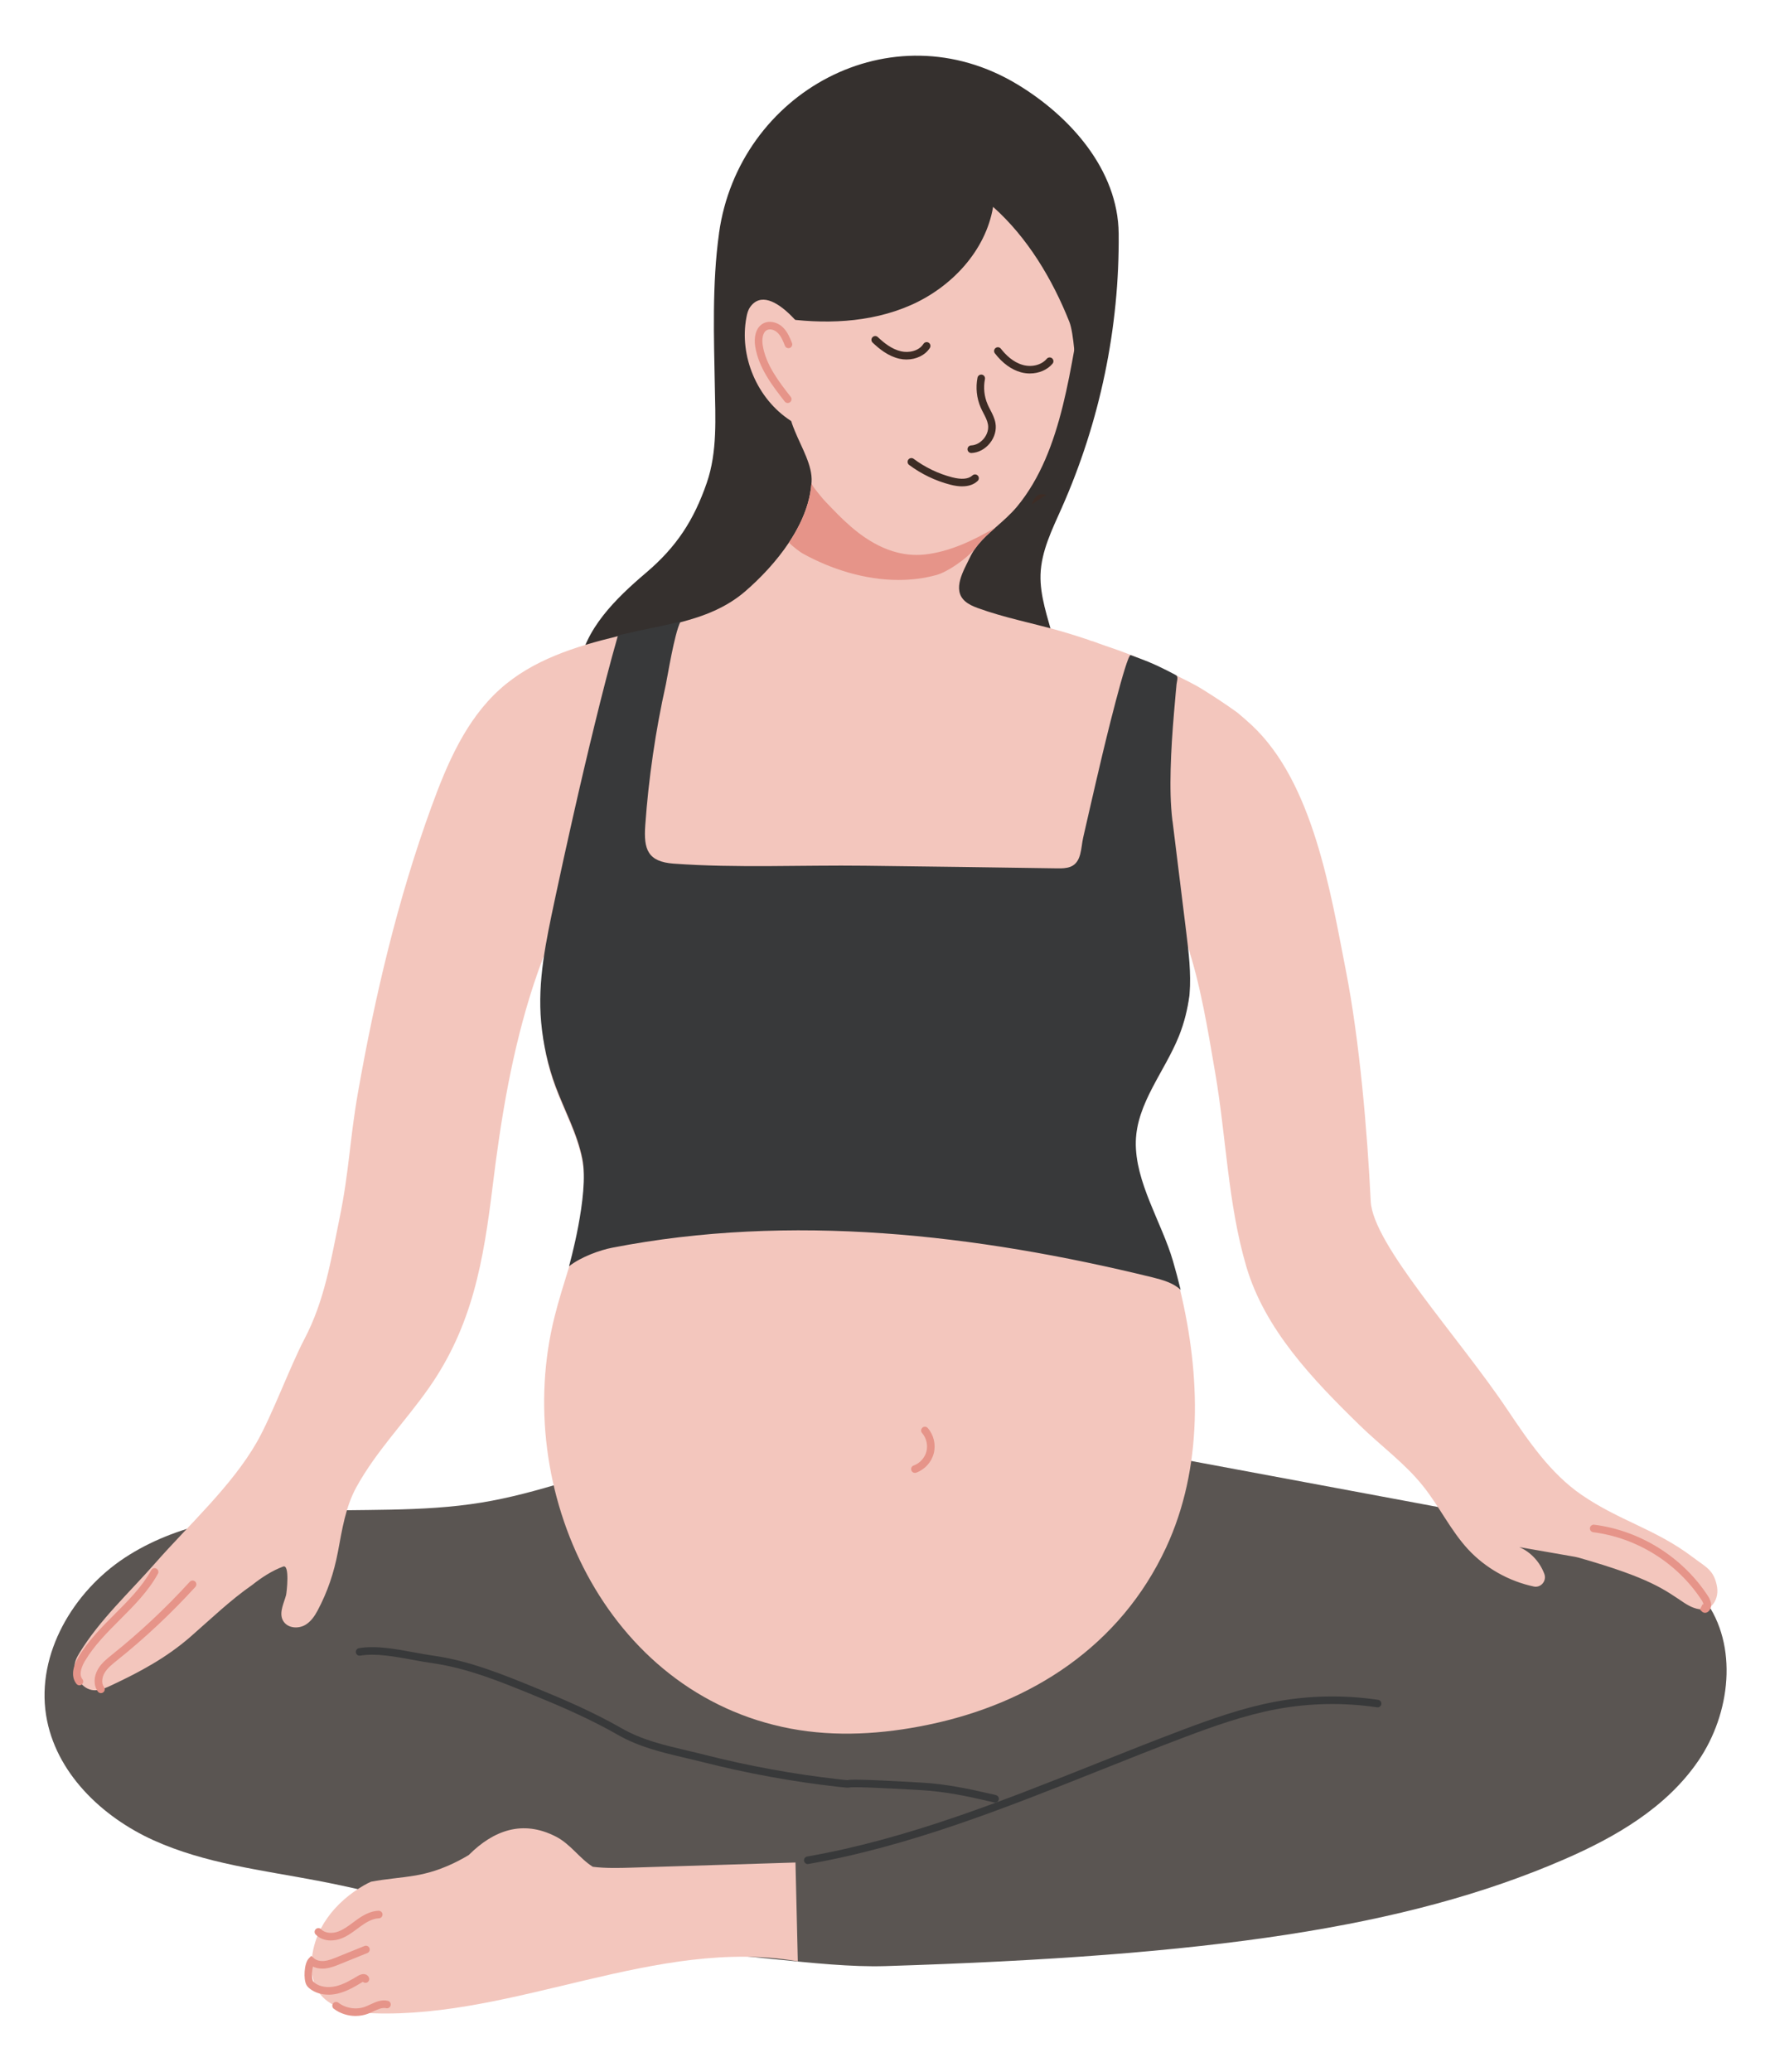
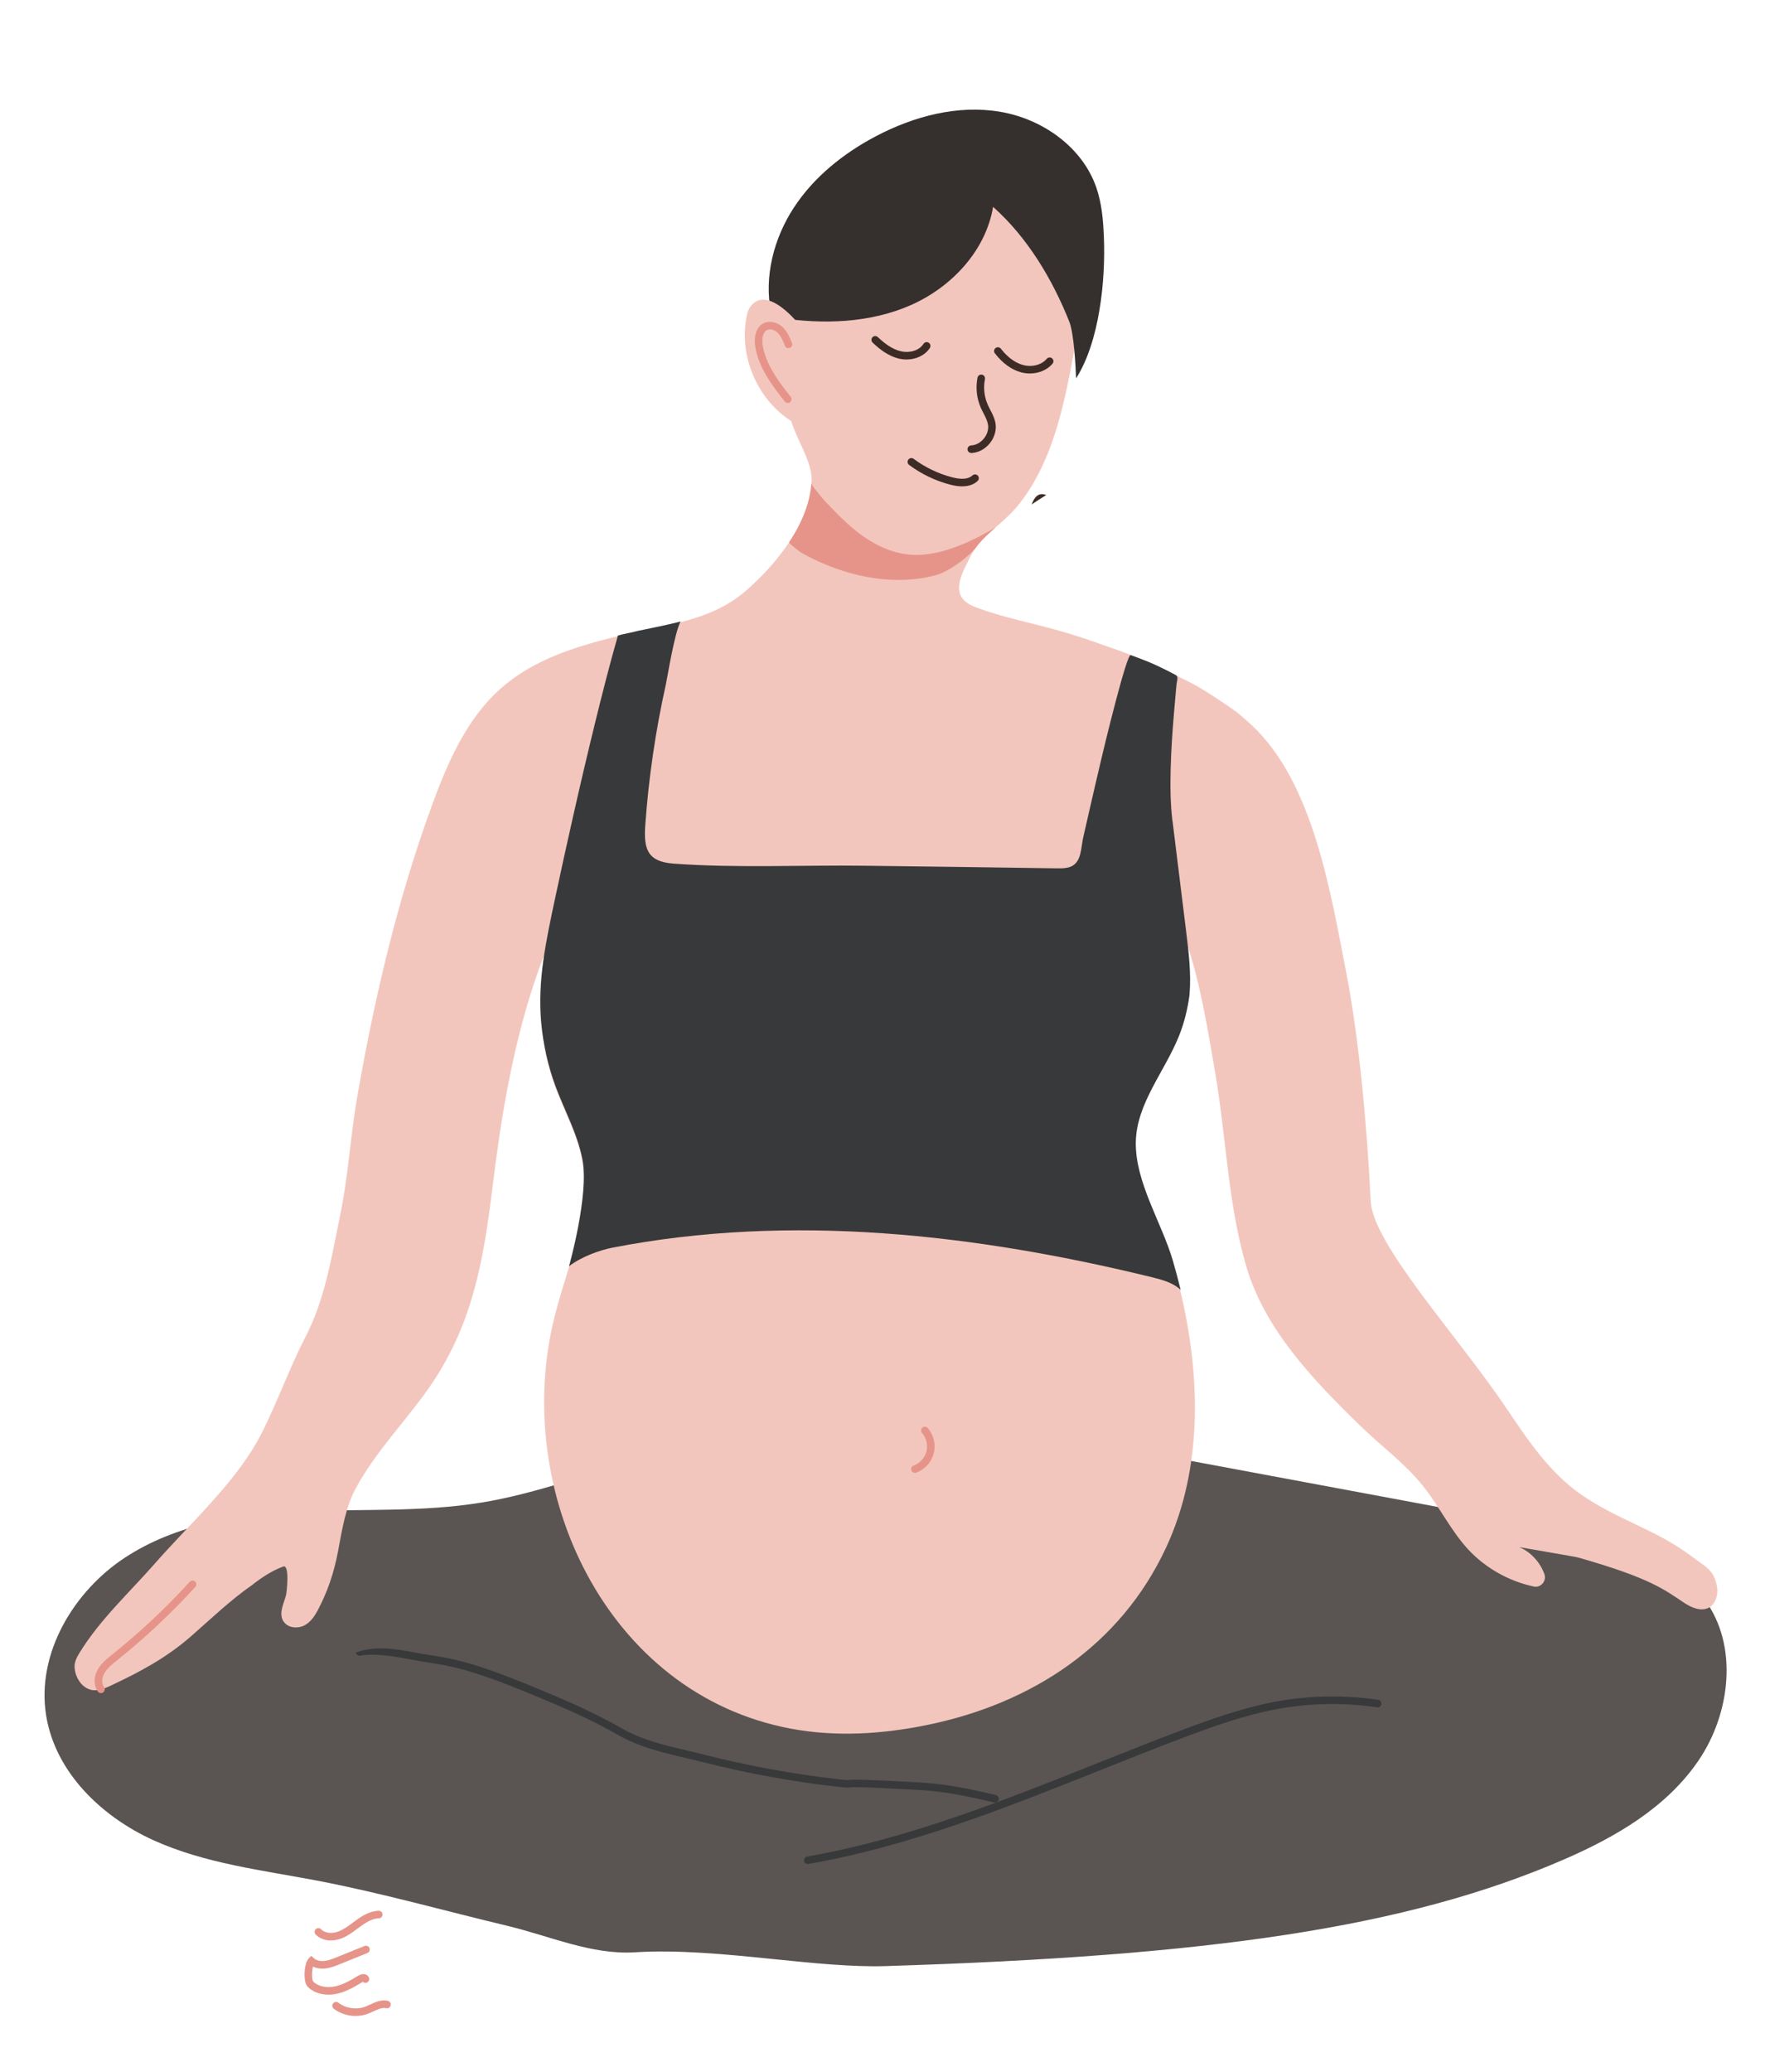
<svg xmlns="http://www.w3.org/2000/svg" width="159" height="186" viewBox="0 0 159 186" fill="none">
  <g id="Frame 1216117481">
    <g id="Group 1216117465">
      <path id="Vector" d="M45.567 172.903C39.882 171.549 34.249 169.948 28.513 168.853C23.534 167.903 18.418 167.317 13.785 165.221C9.152 163.125 4.958 159.137 4.141 154.001C3.261 148.458 6.612 142.875 11.218 139.852C15.823 136.831 21.445 135.942 26.903 135.698C32.361 135.456 37.866 135.787 43.261 134.903C48.312 134.075 53.136 132.202 58.066 130.806C66.704 128.36 75.729 127.37 84.674 127.885C91.461 128.276 98.171 129.525 104.859 130.77C112.239 132.145 119.622 133.522 127.004 134.896C132.212 135.868 137.424 136.837 142.579 138.083C146.51 139.033 150.696 140.333 153.141 143.639C156.177 147.737 155.452 153.851 152.575 158.07C149.701 162.29 145.129 164.935 140.513 166.938C126.304 173.102 108.578 175.614 79.549 176.522C76.513 176.617 72.964 176.246 69.297 175.875C65.175 175.457 60.9 175.039 57.035 175.283C53.138 175.529 49.366 173.809 45.565 172.905" fill="#5A5552" />
-       <path id="Vector_2" d="M64.594 20.922C63.951 25.5 64.137 30.391 64.212 34.626C64.263 37.509 64.451 40.574 63.49 43.351C62.33 46.703 60.786 49.087 58.036 51.423C55.287 53.758 52.497 56.497 51.997 59.999C51.861 60.943 51.922 61.964 52.464 62.761C53.178 63.814 54.542 64.236 55.815 64.509C58.694 65.127 61.647 65.352 64.585 65.576C71.112 66.073 77.642 66.569 84.186 66.784C86.18 66.849 88.215 66.883 90.135 66.355C92.055 65.827 93.879 64.647 94.681 62.882C96.282 59.354 93.347 55.428 93.472 51.58C93.54 49.488 94.513 47.541 95.368 45.617C98.813 37.859 100.572 29.407 100.491 20.968C100.438 15.226 96.1 10.425 91.407 7.587C80.065 0.726 66.358 8.314 64.591 20.924" fill="#35302E" />
      <path id="Vector_3" d="M154.249 142.497C153.982 140.949 153.265 140.72 152.053 139.801C148.706 137.27 145.52 136.576 142.058 134.201C139.268 132.281 137.316 129.398 135.424 126.587C131.001 119.987 123.322 111.729 123.133 107.853C122.825 101.544 122.123 93.4 120.912 87.202C119.524 80.112 117.967 70.282 112.462 65.125C112.027 64.717 111.59 64.342 111.149 63.975C110.148 63.254 109.115 62.573 108.067 61.921C107.284 61.425 106.414 61.024 105.583 60.602C103.93 59.772 102.229 59.024 100.481 58.391L100.453 58.379L100.426 58.372C99.692 58.107 98.943 57.87 98.215 57.59C98.12 57.562 98.018 57.534 97.922 57.509L97.848 57.469C96.998 57.182 96.147 56.911 95.29 56.665C92.804 55.954 90.249 55.474 87.816 54.586C87.418 54.439 87.021 54.265 86.7 53.987C85.491 52.937 86.582 51.196 87.118 50.074C87.248 49.794 87.398 49.535 87.568 49.291L87.596 49.257C87.984 48.705 88.459 48.23 88.962 47.774C89.112 47.638 89.267 47.502 89.418 47.367C90.093 46.775 90.771 46.189 91.357 45.489C95.561 40.421 96.126 32.678 97.411 26.461C98.145 22.937 97.948 18.896 95.207 16.248C92.288 13.431 87.791 13.104 83.968 13.486C81.983 13.69 79.899 14.106 78.402 15.425C76.987 16.671 76.361 18.48 75.565 20.133C73.771 23.853 71.265 26.461 70.674 30.767C70.368 32.977 70.461 35.258 70.973 37.434C71.068 37.835 71.21 38.236 71.382 38.646L71.388 38.667C72.021 40.218 72.994 41.796 72.905 43.272L72.899 43.34C72.852 44.006 72.729 44.653 72.538 45.286C72.184 46.476 71.592 47.632 70.871 48.714C69.749 50.4 68.312 51.911 66.931 53.103C65.243 54.558 63.223 55.328 61.115 55.871L61.074 55.878C59.844 56.198 58.584 56.435 57.339 56.701L57.298 56.707C56.83 56.809 56.367 56.911 55.905 57.021C55.756 57.055 55.605 57.095 55.455 57.129C51.691 58.048 47.835 59.238 44.903 61.885C41.842 64.641 40.16 68.58 38.753 72.443C35.726 80.751 33.692 89.378 32.16 98.072C31.405 102.359 31.375 105.123 30.503 109.374C29.714 113.212 29.148 116.803 27.338 120.24C26.063 122.669 24.445 127.066 23.085 129.455C20.834 133.409 16.933 136.935 13.938 140.348C11.619 142.994 8.984 145.397 7.147 148.39C6.916 148.772 6.691 149.18 6.699 149.633C6.719 150.679 7.508 151.84 8.653 151.755C9.139 151.719 9.591 151.509 10.032 151.301C12.595 150.098 14.966 148.821 17.109 146.954C18.929 145.365 20.671 143.681 22.654 142.302C23.509 141.627 24.415 141.033 25.433 140.65C26.057 140.414 25.747 143.017 25.698 143.208C25.533 143.855 25.09 144.693 25.359 145.367C25.694 146.203 26.791 146.297 27.478 145.857C27.947 145.558 28.272 145.083 28.533 144.593C29.434 142.894 29.994 141.222 30.355 139.33C30.732 137.342 31.029 135.306 32.02 133.509C33.783 130.308 36.373 127.667 38.469 124.695C42.464 119.041 43.435 113.157 44.258 106.474C45.001 100.371 46.013 94.255 47.932 88.404C48.198 87.603 48.478 86.799 48.783 86.01L48.98 85.704C48.287 89.609 48.503 93.876 49.878 97.596C50.688 99.773 51.838 101.841 52.285 104.122C52.911 107.346 52.082 110.537 51.123 113.736L51.11 113.782C50.66 115.259 50.185 116.735 49.818 118.212C45.919 133.723 54.411 152.079 71.032 155.202C75.086 155.964 79.29 155.699 83.332 154.863C92.666 152.945 100.646 147.76 104.749 138.948C108.084 131.772 107.844 123.486 106.028 115.878C105.818 115.002 105.587 114.13 105.335 113.273C104.327 109.824 101.913 106.184 102 102.543C102.089 99.1 104.598 96.264 105.878 93.074C106.353 91.89 106.652 90.666 106.817 89.421L106.83 89.264C106.972 88.046 106.722 85.997 106.626 84.76C107.831 88.298 108.512 92.528 109.157 96.292C110.156 102.094 110.294 108.048 111.953 113.702C113.614 119.349 117.912 123.838 122.125 127.947C124.017 129.799 126.194 131.362 127.84 133.431C129.289 135.24 130.303 137.397 131.881 139.105C133.443 140.787 135.534 141.963 137.779 142.442C138.424 142.58 138.958 141.931 138.729 141.314C138.337 140.253 137.518 139.347 136.476 138.902C136.476 138.902 140.634 139.627 141.497 139.778C141.601 139.797 141.707 139.82 141.809 139.85C148.305 141.697 149.542 142.748 151.285 143.902C153.596 145.427 154.444 143.651 154.247 142.501" fill="#F3C6BD" />
      <path id="Vector_4" d="M105.323 73.725C105.135 72.18 105.12 70.615 105.16 69.06C105.202 67.386 105.317 65.712 105.457 64.045C105.506 63.463 105.555 62.88 105.608 62.299C105.633 62.008 105.661 61.718 105.69 61.427C105.707 61.255 105.83 60.852 105.724 60.703C105.676 60.638 105.601 60.597 105.529 60.559C105.277 60.426 105.022 60.294 104.768 60.165C103.406 59.482 102.994 59.35 101.571 58.816C101.21 58.68 99.201 67.012 99.065 67.59C98.637 69.388 98.219 71.189 97.807 72.993C97.638 73.735 97.468 74.478 97.298 75.22C97.095 76.107 97.171 77.433 96.153 77.823C95.79 77.961 95.393 77.969 95.005 77.963C89.288 77.876 83.454 77.797 77.693 77.728C72.003 77.657 66.182 77.952 60.51 77.539C58.189 77.369 57.811 76.26 57.962 74.119C58.112 71.989 58.344 69.859 58.656 67.736C58.961 65.621 59.355 63.519 59.818 61.429C59.954 60.816 60.573 56.898 61.125 55.822L61.138 55.801C59.892 56.121 58.621 56.365 57.361 56.63L57.321 56.637C56.695 56.807 56.11 56.896 55.512 57.053L55.505 57.074C54.771 59.636 54.114 62.22 53.477 64.811C52.779 67.653 52.111 70.506 51.466 73.362C50.904 75.846 50.357 78.334 49.828 80.825C49.058 84.459 48.269 88.065 48.615 91.803C48.795 93.754 49.224 95.691 49.907 97.528C50.717 99.705 51.867 101.773 52.315 104.054C52.941 107.291 51.103 113.706 51.118 113.691C52.187 112.84 53.927 112.229 54.983 112.026C71.019 108.903 87.667 110.802 103.533 114.686C104.439 114.911 105.404 115.182 106.057 115.808C105.845 114.93 105.614 114.06 105.364 113.203C104.358 109.754 101.942 106.113 102.031 102.475C102.12 99.032 104.63 96.196 105.909 93.006C106.384 91.822 106.683 90.598 106.849 89.353L106.861 89.196C107.004 87.38 106.787 85.53 106.562 83.712C106.146 80.377 105.739 77.051 105.33 73.725H105.323Z" fill="#38393A" />
      <path id="Vector_5" d="M69.988 28.535C73.949 29.136 78.124 29.013 81.794 27.405C85.464 25.797 88.546 22.526 89.21 18.573C92.294 21.316 94.541 25.067 96.064 28.902C96.465 29.914 96.628 32.882 96.667 33.968C98.763 30.686 99.323 25.181 99.163 21.293C99.102 19.782 98.975 18.255 98.48 16.828C97.22 13.187 93.618 10.663 89.819 10.031C86.019 9.396 82.089 10.438 78.68 12.233C75.767 13.766 73.109 15.89 71.308 18.648C69.507 21.405 68.622 24.831 69.261 28.062C69.295 28.236 69.343 28.425 69.481 28.533C69.621 28.643 69.88 28.603 69.914 28.429C69.948 28.255 69.986 28.357 69.99 28.535" fill="#35302E" />
      <path id="Vector_6" d="M67.381 27.576C67.196 27.841 67.113 28.162 67.054 28.48C66.386 31.976 68.009 35.799 70.987 37.746C71.723 38.226 72.691 38.597 73.452 38.16C74.095 37.791 74.332 36.982 74.379 36.242C74.466 34.838 74.063 33.453 73.664 32.103C73.231 30.64 69.203 24.984 67.381 27.576Z" fill="#F3C6BD" />
      <path id="Vector_7" d="M81.435 32.279C81.225 32.279 81.011 32.256 80.801 32.209C79.785 31.985 78.978 31.318 78.389 30.761C78.251 30.631 78.244 30.417 78.374 30.279C78.503 30.141 78.72 30.135 78.855 30.264C79.382 30.761 80.094 31.352 80.949 31.543C81.617 31.692 82.525 31.543 82.956 30.873C83.058 30.714 83.27 30.669 83.425 30.769C83.584 30.871 83.629 31.081 83.529 31.24C83.111 31.891 82.303 32.277 81.437 32.277L81.435 32.279Z" fill="#3D2C25" />
      <path id="Vector_8" d="M92.517 33.533C92.25 33.533 91.976 33.497 91.709 33.425C90.858 33.192 90.05 32.604 89.371 31.724C89.256 31.575 89.284 31.361 89.433 31.247C89.581 31.132 89.795 31.16 89.91 31.308C90.321 31.838 90.996 32.523 91.889 32.767C92.701 32.99 93.565 32.767 94.029 32.214C94.15 32.07 94.365 32.05 94.509 32.171C94.653 32.292 94.672 32.507 94.551 32.651C94.076 33.215 93.317 33.531 92.517 33.531V33.533Z" fill="#3D2C25" />
      <path id="Vector_9" d="M87.252 40.672C87.071 40.672 86.921 40.529 86.912 40.347C86.904 40.16 87.05 39.999 87.237 39.991C87.665 39.972 88.085 39.742 88.389 39.365C88.692 38.985 88.824 38.527 88.749 38.103C88.69 37.765 88.525 37.445 88.351 37.108C88.261 36.936 88.172 36.764 88.096 36.588C87.733 35.752 87.632 34.798 87.81 33.904C87.848 33.72 88.03 33.603 88.211 33.637C88.395 33.675 88.514 33.854 88.478 34.038C88.325 34.798 88.412 35.606 88.722 36.316C88.792 36.48 88.875 36.639 88.957 36.796C89.148 37.165 89.346 37.547 89.422 37.986C89.53 38.601 89.348 39.259 88.921 39.791C88.495 40.322 87.894 40.644 87.271 40.672H87.254H87.252Z" fill="#3D2C25" />
      <path id="Vector_10" d="M86.435 43.667C86.113 43.667 85.754 43.616 85.362 43.514C84.038 43.173 82.761 42.56 81.666 41.741C81.516 41.628 81.484 41.414 81.598 41.263C81.711 41.113 81.925 41.083 82.076 41.196C83.1 41.961 84.297 42.536 85.533 42.854C86.384 43.073 86.999 43.018 87.356 42.685C87.494 42.557 87.708 42.564 87.837 42.702C87.965 42.84 87.958 43.054 87.82 43.183C87.477 43.504 87.012 43.665 86.437 43.665L86.435 43.667Z" fill="#3D2C25" />
      <path id="Vector_11" d="M72.898 43.351C72.852 43.994 72.733 44.63 72.546 45.254C72.544 45.264 72.54 45.273 72.538 45.283C72.183 46.474 71.592 47.63 70.87 48.712C71.237 49.1 71.918 49.59 72.088 49.685C74.672 51.117 77.716 52.07 80.722 52.07C81.872 52.07 83.015 51.93 84.125 51.624C85.132 51.346 86.764 50.203 87.568 49.291L87.595 49.257C87.983 48.705 88.459 48.23 88.961 47.774C89.112 47.638 89.267 47.502 89.418 47.367C87.457 48.51 85.315 49.55 83.03 49.789C82.797 49.812 82.566 49.823 82.336 49.823C80.374 49.823 78.601 48.987 77.035 47.774C76.206 47.127 75.45 46.393 74.729 45.638C74.368 45.258 73.974 44.876 73.654 44.46C73.511 44.269 72.898 43.582 72.898 43.351Z" fill="#E69489" />
      <path id="Vector_12" d="M93.983 44.446C93.582 44.692 93.147 44.976 92.676 45.29C92.914 44.643 93.274 44.174 93.983 44.446Z" fill="#3D2C25" />
      <path id="Vector_13" d="M69.163 28.894C68.963 28.894 68.77 28.936 68.596 29.021C67.852 29.392 67.718 30.345 67.841 31.113C68.155 33.052 69.396 34.645 70.493 36.051C70.561 36.138 70.66 36.183 70.762 36.183C70.834 36.183 70.909 36.16 70.972 36.111C71.121 35.994 71.146 35.782 71.032 35.633C69.986 34.293 68.8 32.772 68.516 31.005C68.435 30.5 68.486 29.838 68.902 29.632C68.985 29.592 69.076 29.573 69.167 29.573C69.417 29.573 69.685 29.708 69.863 29.884C70.17 30.188 70.353 30.644 70.512 31.047C70.565 31.181 70.692 31.261 70.828 31.261C70.871 31.261 70.913 31.253 70.953 31.238C71.127 31.168 71.212 30.971 71.144 30.797C70.96 30.332 70.75 29.806 70.34 29.403C70.007 29.074 69.574 28.898 69.163 28.898" fill="#E69489" />
      <path id="Vector_14" d="M83.083 128.095C83.005 128.095 82.924 128.123 82.861 128.18C82.718 128.303 82.704 128.519 82.829 128.659C83.215 129.101 83.37 129.754 83.221 130.32C83.075 130.889 82.623 131.383 82.071 131.581C81.895 131.644 81.802 131.839 81.866 132.015C81.916 132.153 82.046 132.24 82.186 132.24L82.3 132.221C83.07 131.945 83.675 131.281 83.879 130.49C84.085 129.701 83.879 128.827 83.34 128.21C83.272 128.133 83.179 128.093 83.083 128.093" fill="#E69489" />
-       <path id="Vector_15" d="M71.46 167.222C66.564 167.374 61.668 167.527 56.77 167.682C55.597 167.718 54.417 167.75 53.253 167.606C52.031 166.836 51.271 165.58 49.931 164.892C46.925 163.35 44.309 164.358 42.126 166.532L42.115 166.547C41.988 166.621 41.861 166.696 41.731 166.77C40.37 167.542 38.923 168.111 37.374 168.378C36.031 168.609 34.667 168.688 33.329 168.946C33.119 169.042 32.909 169.144 32.701 169.265C30.125 170.752 28.051 173.253 27.994 176.35C27.979 177.19 28.119 178.056 28.566 178.766C29.561 180.344 31.685 180.697 33.549 180.76C46.362 181.195 59.035 173.9 71.668 176.093C71.588 172.686 71.539 170.631 71.458 167.222H71.46Z" fill="#F3C6BD" />
      <path id="Vector_16" d="M72.563 167.362C72.402 167.362 72.258 167.245 72.228 167.08C72.196 166.895 72.319 166.719 72.506 166.685C81.458 165.121 90.088 161.685 98.433 158.361C100.99 157.342 103.631 156.29 106.244 155.306C108.707 154.379 111.582 153.344 114.518 152.792C117.585 152.217 120.71 152.16 123.801 152.616C123.987 152.644 124.115 152.818 124.087 153.002C124.06 153.189 123.886 153.318 123.701 153.289C120.684 152.841 117.638 152.9 114.643 153.46C111.762 153.999 108.919 155.024 106.484 155.94C103.877 156.922 101.236 157.972 98.684 158.991C90.306 162.328 81.643 165.779 72.623 167.353L72.563 167.357V167.362Z" fill="#38393A" />
-       <path id="Vector_17" d="M89.388 161.84L89.309 161.831C89.155 161.795 88.998 161.757 88.841 161.721L88.656 161.685L88.586 161.662C86.806 161.25 84.808 160.843 82.81 160.728C78.813 160.497 76.62 160.414 76.288 160.486C76.146 160.514 76.115 160.514 75.192 160.412C71.238 159.971 67.071 159.209 63.145 158.21C62.621 158.077 62.094 157.954 61.571 157.83C59.53 157.351 57.417 156.857 55.514 155.766C53.034 154.345 50.342 153.187 48.034 152.241C45.062 151.023 41.99 149.765 38.853 149.326C38.301 149.25 37.716 149.141 37.115 149.031C35.467 148.728 33.761 148.414 32.359 148.647C32.179 148.679 31.999 148.554 31.969 148.367C31.937 148.182 32.062 148.006 32.249 147.977C33.77 147.722 35.535 148.049 37.24 148.363C37.83 148.471 38.407 148.577 38.948 148.653C42.171 149.103 45.283 150.378 48.293 151.613C50.62 152.567 53.34 153.736 55.853 155.177C57.669 156.216 59.64 156.679 61.727 157.169C62.256 157.294 62.786 157.417 63.314 157.553C67.211 158.545 71.346 159.301 75.27 159.738C75.775 159.795 76.079 159.837 76.142 159.825C76.339 159.782 76.738 159.697 82.852 160.052C84.993 160.175 87.118 160.62 88.985 161.059H89C89.169 161.093 89.335 161.125 89.5 161.182C89.672 161.242 89.766 161.424 89.715 161.598C89.672 161.747 89.537 161.844 89.388 161.844V161.84Z" fill="#38393A" />
+       <path id="Vector_17" d="M89.388 161.84L89.309 161.831C89.155 161.795 88.998 161.757 88.841 161.721L88.656 161.685L88.586 161.662C86.806 161.25 84.808 160.843 82.81 160.728C78.813 160.497 76.62 160.414 76.288 160.486C76.146 160.514 76.115 160.514 75.192 160.412C71.238 159.971 67.071 159.209 63.145 158.21C62.621 158.077 62.094 157.954 61.571 157.83C59.53 157.351 57.417 156.857 55.514 155.766C53.034 154.345 50.342 153.187 48.034 152.241C45.062 151.023 41.99 149.765 38.853 149.326C38.301 149.25 37.716 149.141 37.115 149.031C35.467 148.728 33.761 148.414 32.359 148.647C32.179 148.679 31.999 148.554 31.969 148.367C33.77 147.722 35.535 148.049 37.24 148.363C37.83 148.471 38.407 148.577 38.948 148.653C42.171 149.103 45.283 150.378 48.293 151.613C50.62 152.567 53.34 153.736 55.853 155.177C57.669 156.216 59.64 156.679 61.727 157.169C62.256 157.294 62.786 157.417 63.314 157.553C67.211 158.545 71.346 159.301 75.27 159.738C75.775 159.795 76.079 159.837 76.142 159.825C76.339 159.782 76.738 159.697 82.852 160.052C84.993 160.175 87.118 160.62 88.985 161.059H89C89.169 161.093 89.335 161.125 89.5 161.182C89.672 161.242 89.766 161.424 89.715 161.598C89.672 161.747 89.537 161.844 89.388 161.844V161.84Z" fill="#38393A" />
      <path id="Vector_18" d="M9.067 152.014C8.963 152.014 8.859 151.965 8.791 151.874C8.398 151.333 8.401 150.542 8.802 149.858C9.118 149.317 9.599 148.934 10.062 148.562C12.573 146.553 14.911 144.36 17.047 142.016C17.174 141.878 17.389 141.867 17.529 141.992C17.667 142.12 17.677 142.334 17.552 142.474C15.39 144.844 13.027 147.062 10.524 149.065C10.074 149.426 9.644 149.769 9.391 150.202C9.177 150.571 9.077 151.108 9.342 151.473C9.453 151.626 9.419 151.838 9.268 151.948C9.207 151.993 9.139 152.014 9.069 152.014H9.067Z" fill="#E69489" />
-       <path id="Vector_19" d="M7.137 151.314C7.037 151.314 6.939 151.271 6.871 151.186C6.405 150.609 6.466 149.754 7.043 148.783C7.909 147.321 9.124 146.106 10.3 144.93C11.511 143.717 12.765 142.463 13.59 140.968C13.681 140.802 13.889 140.743 14.052 140.834C14.218 140.925 14.277 141.131 14.186 141.296C13.316 142.877 12.026 144.167 10.781 145.412C9.636 146.557 8.452 147.741 7.629 149.129C7.431 149.459 7.018 150.283 7.402 150.76C7.518 150.906 7.497 151.121 7.351 151.239C7.289 151.29 7.213 151.314 7.137 151.314Z" fill="#E69489" />
-       <path id="Vector_20" d="M153.165 144.803C153.063 144.803 152.963 144.765 152.887 144.689L152.707 144.51L152.942 144.037L153.025 144.044C153.008 143.95 152.957 143.819 152.864 143.675C150.7 140.348 147.058 138.066 143.12 137.567C142.934 137.544 142.802 137.374 142.825 137.187C142.849 137.001 143.031 136.867 143.205 136.893C147.338 137.416 151.162 139.812 153.432 143.303C153.797 143.861 153.806 144.394 153.453 144.691C153.369 144.765 153.265 144.803 153.163 144.803H153.165Z" fill="#E69489" />
      <path id="Vector_21" d="M29.727 174.22C29.188 174.22 28.696 174.038 28.356 173.687C28.225 173.552 28.229 173.337 28.365 173.206C28.501 173.077 28.717 173.079 28.846 173.214C29.224 173.605 29.886 173.601 30.374 173.422C30.849 173.25 31.265 172.941 31.706 172.614L31.997 172.4C32.553 171.997 33.227 171.581 34.012 171.551C34.19 171.558 34.358 171.691 34.364 171.878C34.37 172.067 34.224 172.224 34.037 172.23C33.435 172.253 32.869 172.606 32.395 172.949L32.113 173.157C31.653 173.501 31.176 173.855 30.605 174.061C30.312 174.167 30.013 174.218 29.727 174.218V174.22Z" fill="#E69489" />
      <path id="Vector_22" d="M29.502 179.087C28.867 179.087 28.286 178.904 27.837 178.556C27.739 178.48 27.618 178.374 27.531 178.221C27.242 177.716 27.31 176.28 27.733 175.839L27.959 175.603L28.206 175.82C28.424 176.013 28.764 176.1 29.145 176.059C29.527 176.019 29.909 175.864 30.278 175.714L32.745 174.716C32.917 174.646 33.117 174.729 33.189 174.905C33.259 175.079 33.174 175.279 33 175.349L30.533 176.346C30.14 176.505 29.695 176.685 29.218 176.736C28.812 176.781 28.43 176.719 28.112 176.566C28.01 176.967 27.996 177.665 28.121 177.884L28.254 178.019C28.725 178.386 29.445 178.499 30.181 178.325C30.857 178.164 31.46 177.818 32.179 177.385C32.262 177.334 32.561 177.177 32.839 177.271C32.979 177.317 33.089 177.419 33.144 177.557C33.214 177.731 33.131 177.93 32.958 178C32.83 178.049 32.694 178.022 32.601 177.937L32.533 177.969C31.929 178.336 31.175 178.792 30.34 178.989C30.055 179.057 29.775 179.091 29.502 179.091V179.087Z" fill="#E69489" />
      <path id="Vector_23" d="M31.948 181C31.245 181 30.541 180.775 29.983 180.351C29.835 180.236 29.805 180.024 29.919 179.874C30.034 179.725 30.246 179.695 30.397 179.81C31.065 180.319 32.007 180.461 32.794 180.171C32.951 180.113 33.106 180.041 33.261 179.969C33.727 179.753 34.258 179.502 34.837 179.638C35.019 179.681 35.134 179.863 35.091 180.045C35.051 180.228 34.871 180.345 34.684 180.3C34.332 180.221 33.952 180.398 33.547 180.584C33.375 180.665 33.201 180.743 33.027 180.809C32.681 180.936 32.315 180.998 31.945 180.998L31.948 181Z" fill="#E69489" />
    </g>
  </g>
</svg>